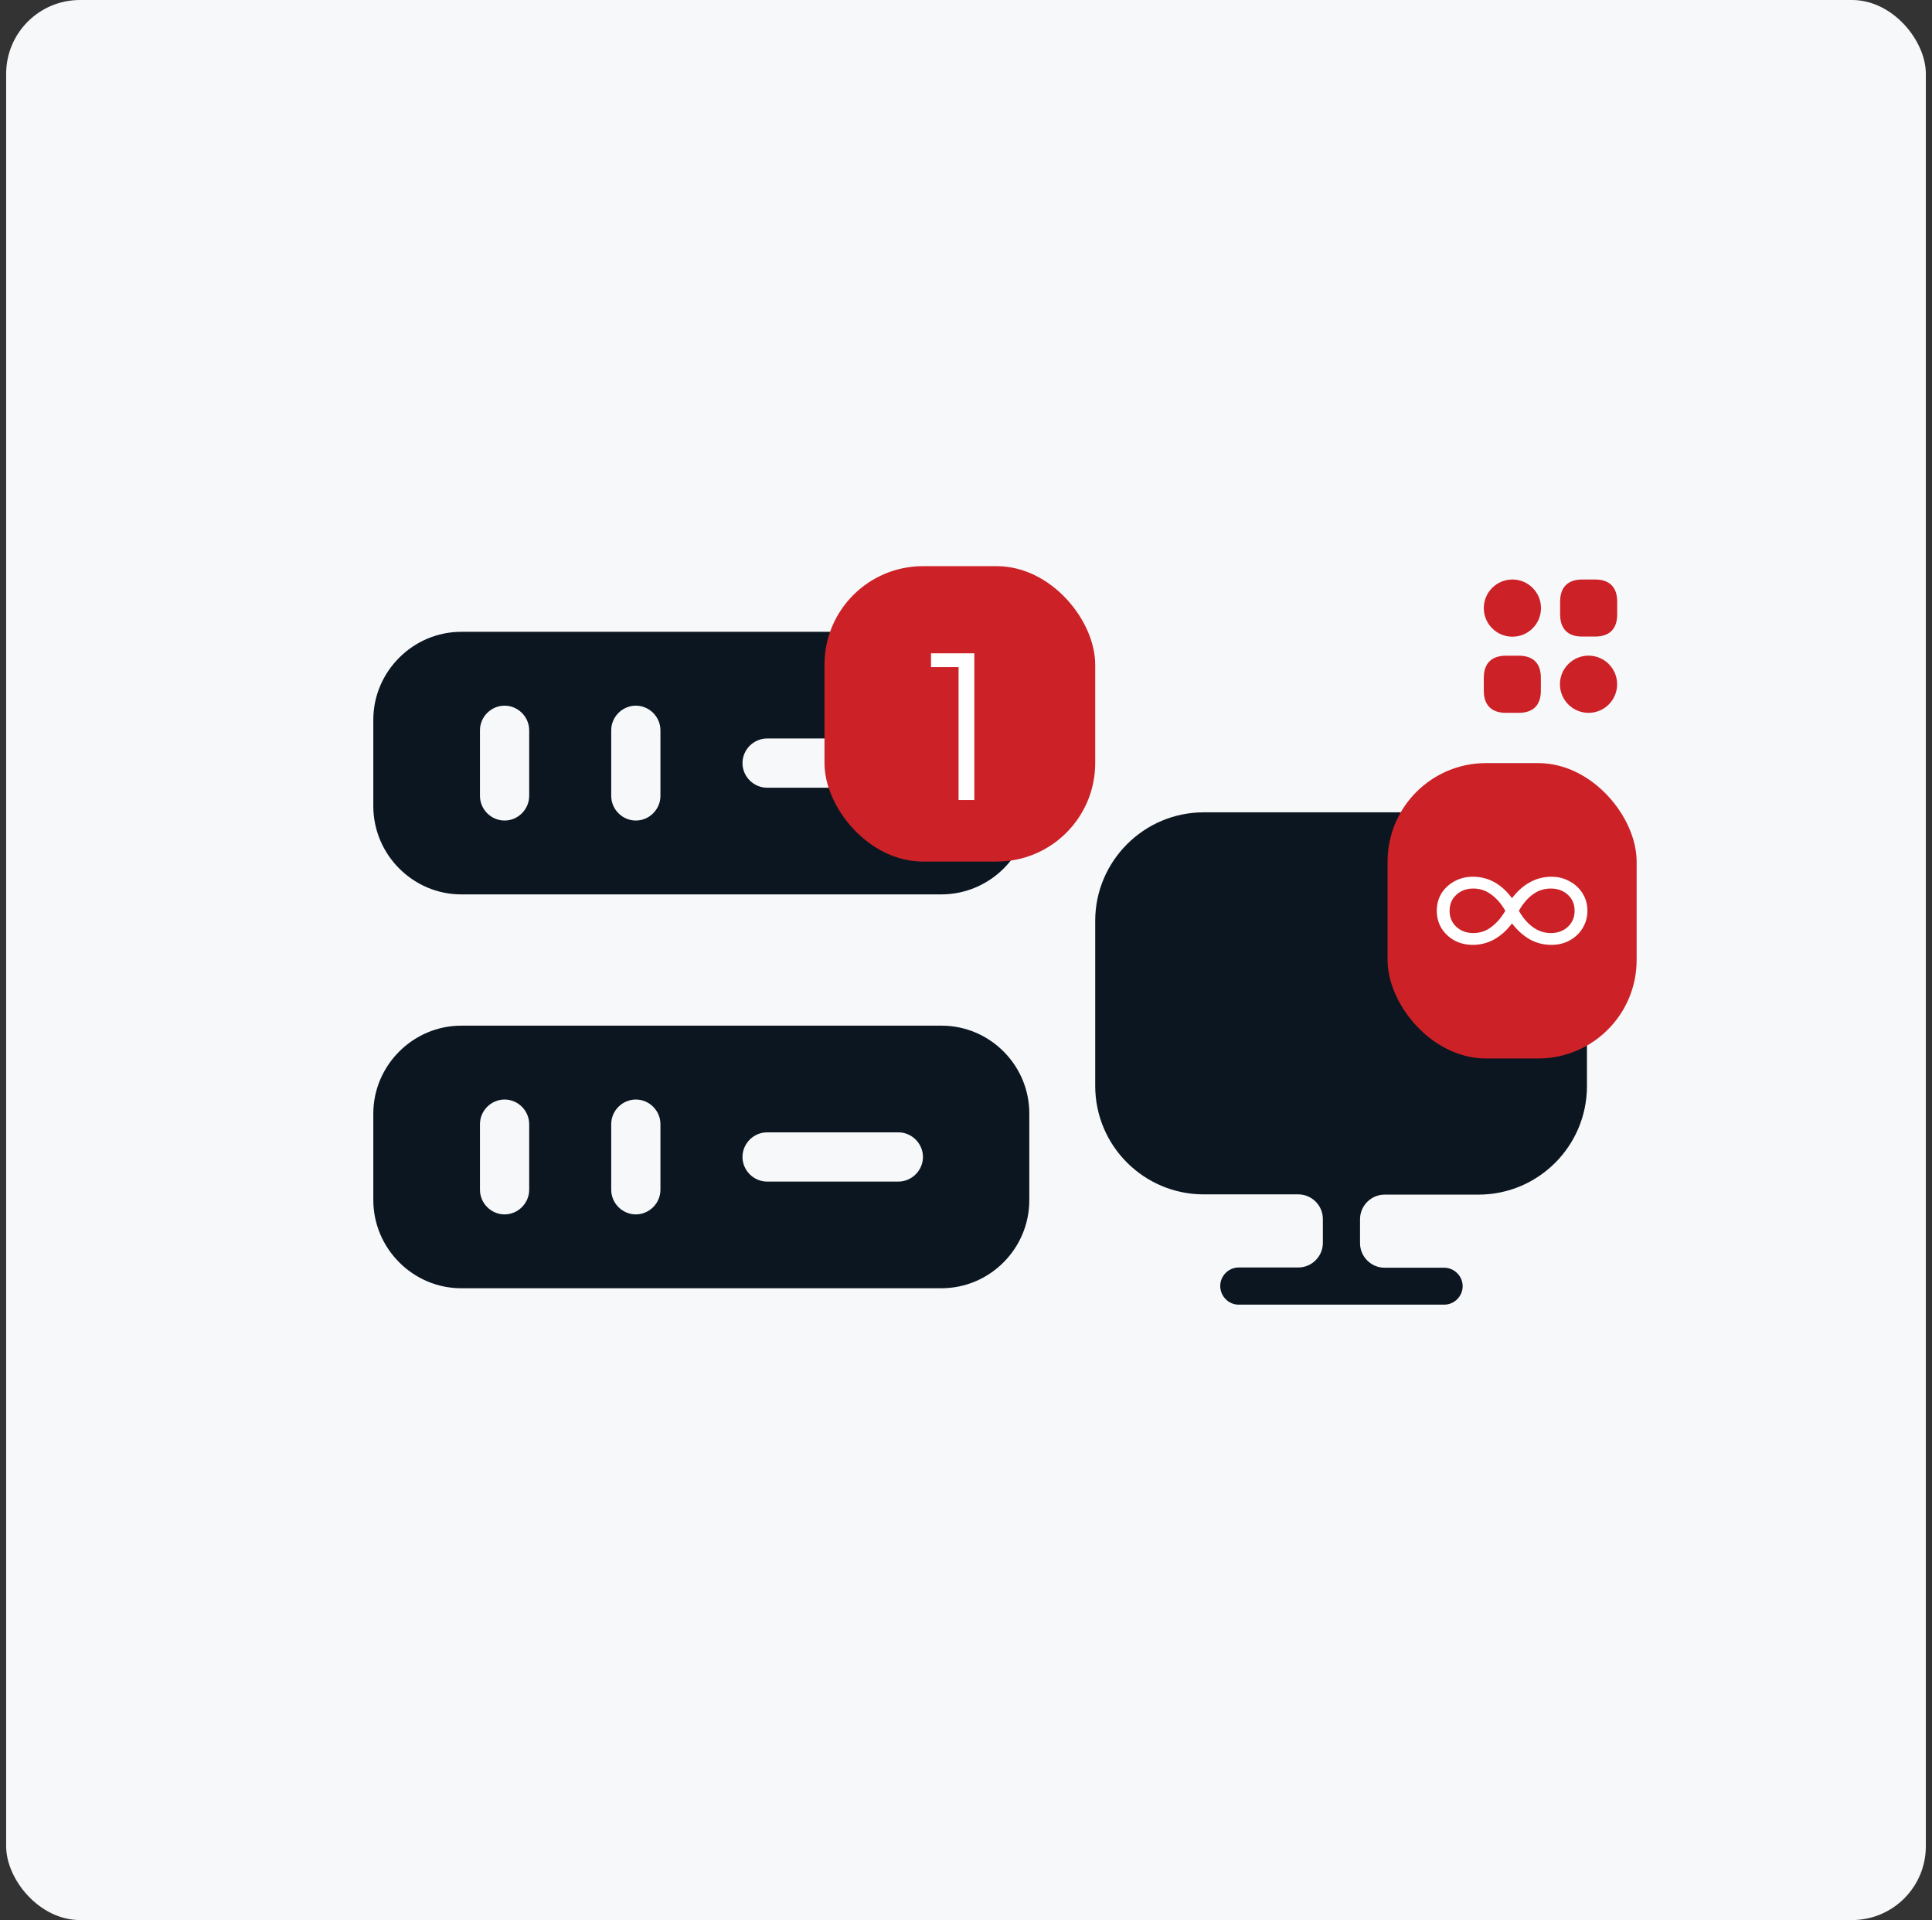
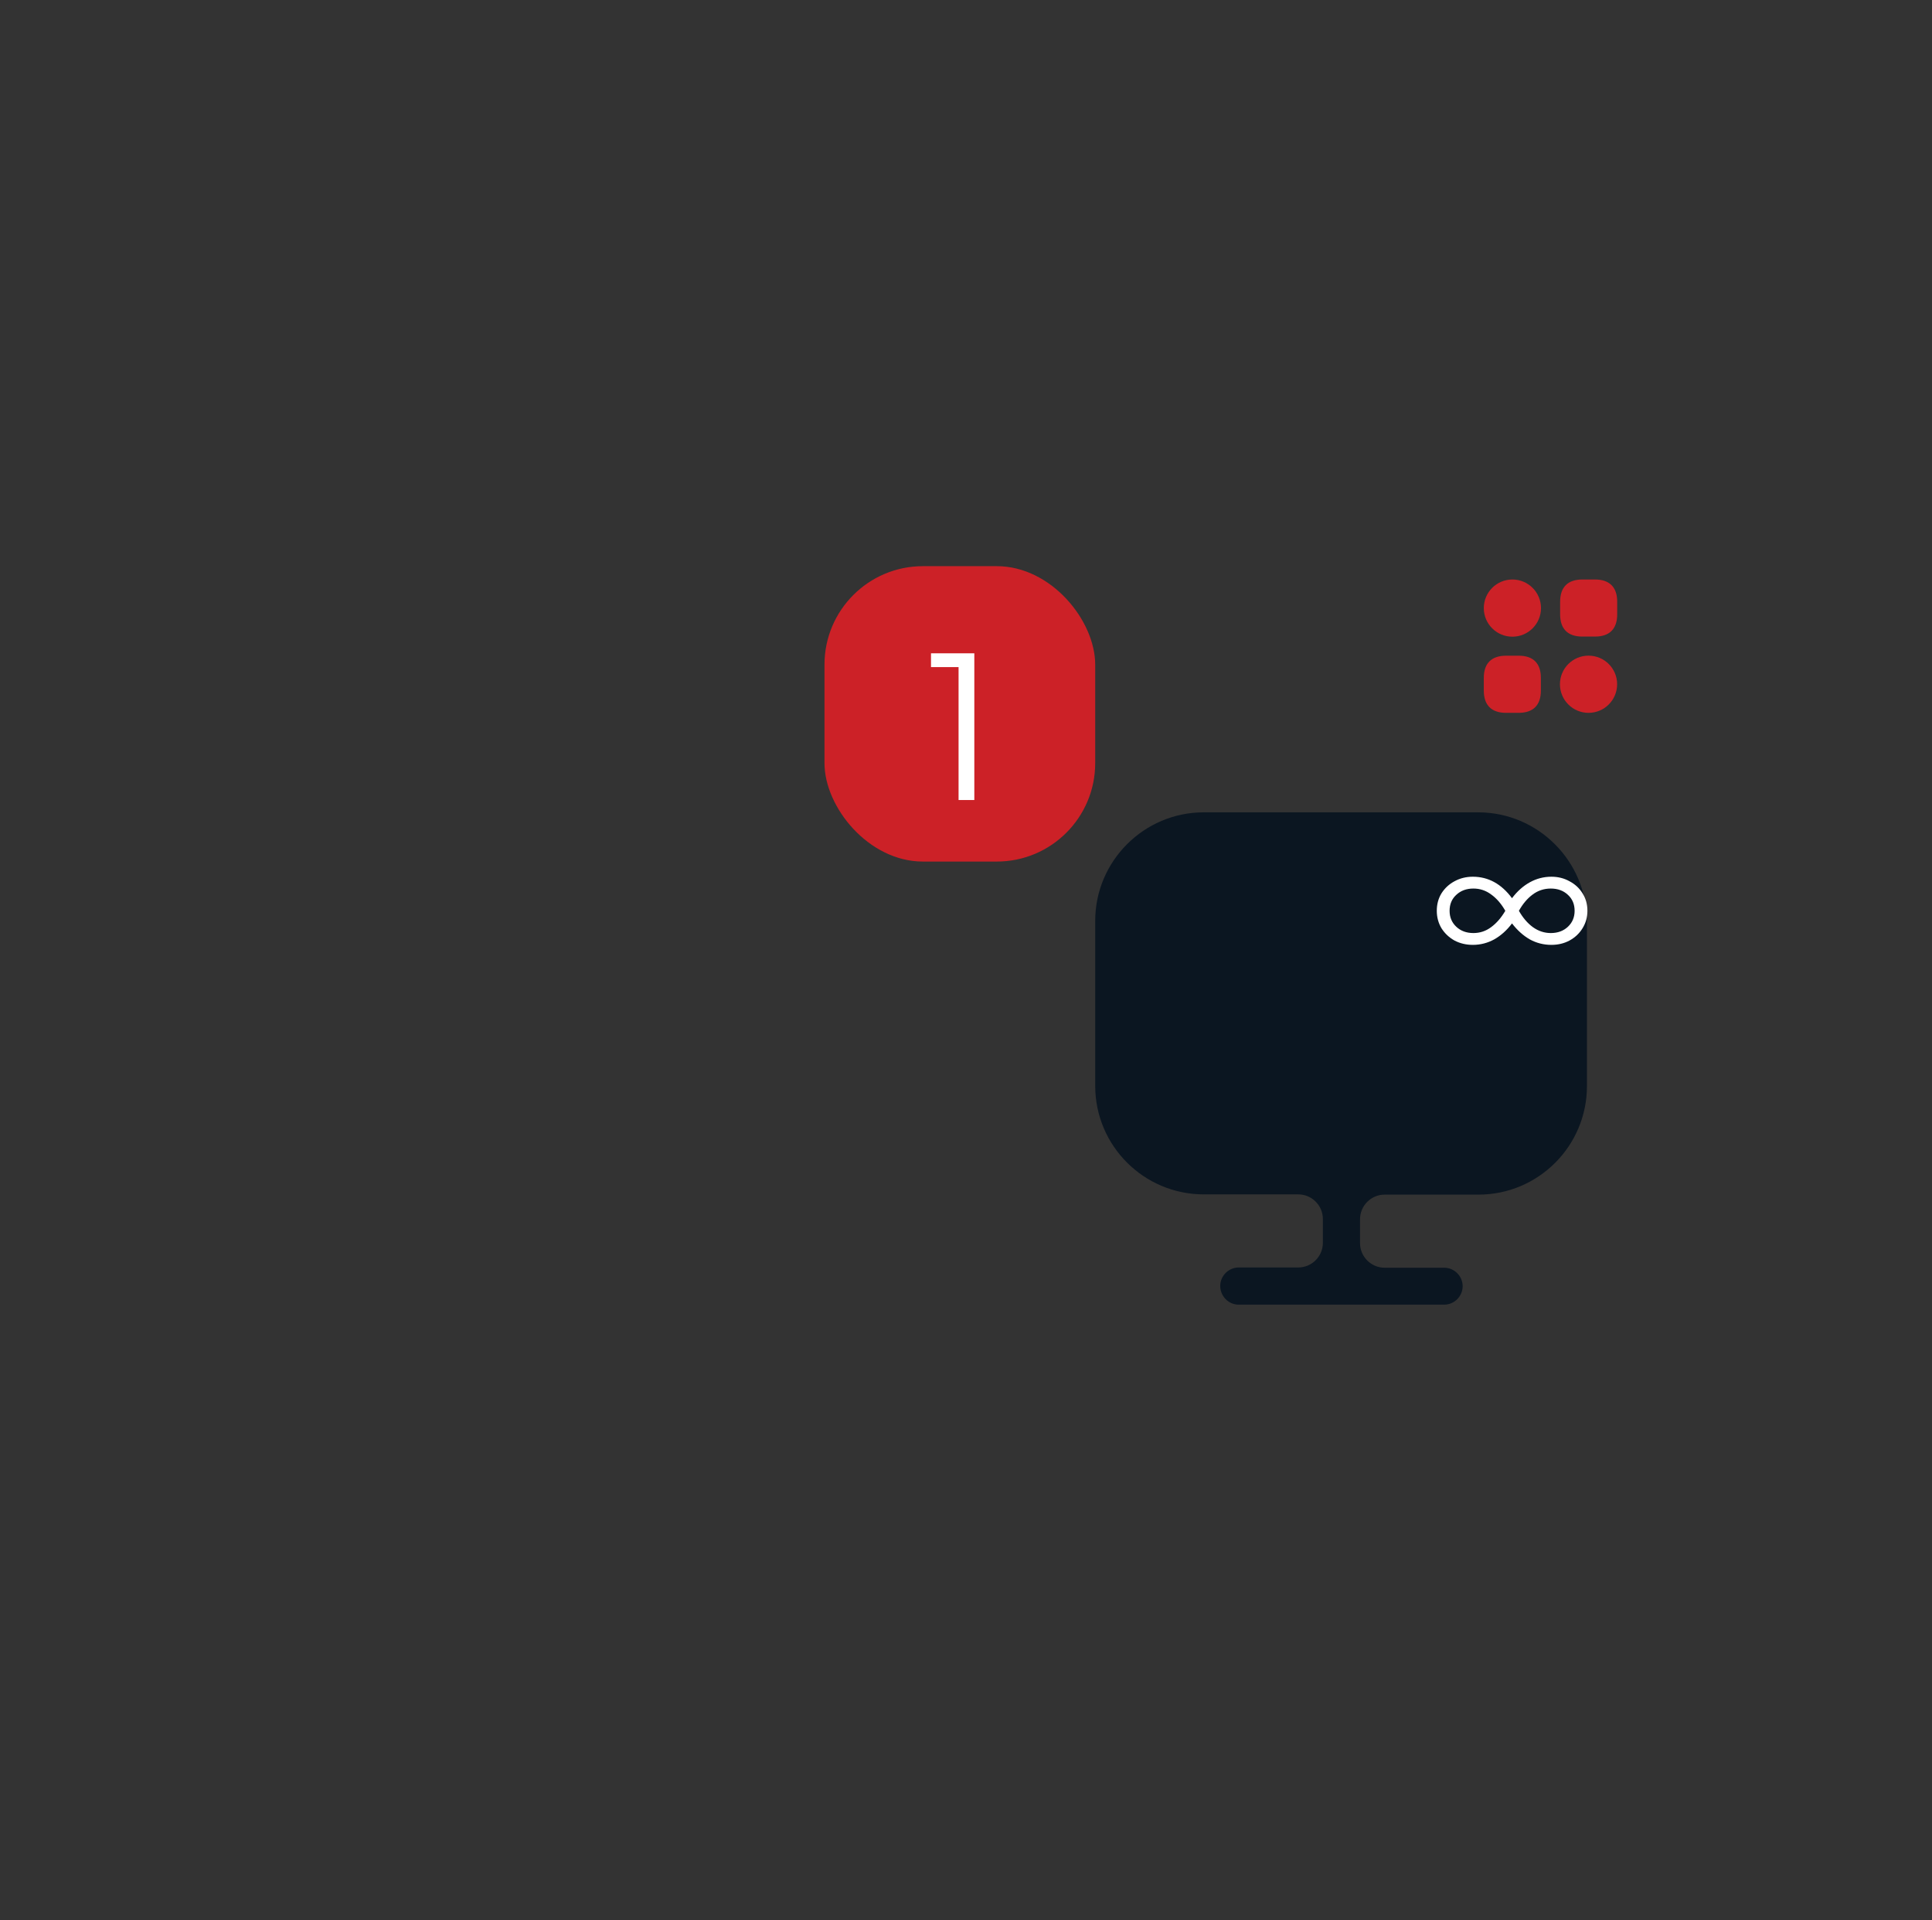
<svg xmlns="http://www.w3.org/2000/svg" width="157" height="156" viewBox="0 0 157 156" fill="none">
  <rect x="0" y="0" width="157" height="156" fill="#333333" stroke="none" />
-   <rect x="0.5" width="156" height="156" rx="6" fill="#F7F8FA" />
-   <path d="M76.523 51.333H37.483C33.563 51.333 30.336 54.56 30.336 58.48V65.493C30.336 69.44 33.563 72.667 37.483 72.667H76.496C80.443 72.667 83.669 69.44 83.669 65.52V58.48C83.669 54.56 80.443 51.333 76.523 51.333ZM43.003 64.667C43.003 65.76 42.096 66.667 41.003 66.667C39.909 66.667 39.003 65.76 39.003 64.667V59.333C39.003 58.24 39.909 57.333 41.003 57.333C42.096 57.333 43.003 58.24 43.003 59.333V64.667ZM53.669 64.667C53.669 65.76 52.763 66.667 51.669 66.667C50.576 66.667 49.669 65.76 49.669 64.667V59.333C49.669 58.24 50.576 57.333 51.669 57.333C52.763 57.333 53.669 58.24 53.669 59.333V64.667ZM73.003 64H62.336C61.243 64 60.336 63.093 60.336 62C60.336 60.907 61.243 60 62.336 60H73.003C74.096 60 75.003 60.907 75.003 62C75.003 63.093 74.096 64 73.003 64Z" fill="#0B1621" />
-   <path d="M76.523 83.333H37.483C33.563 83.333 30.336 86.56 30.336 90.48V97.493C30.336 101.44 33.563 104.667 37.483 104.667H76.496C80.443 104.667 83.643 101.44 83.643 97.52V90.507C83.669 86.56 80.443 83.333 76.523 83.333ZM43.003 96.667C43.003 97.76 42.096 98.667 41.003 98.667C39.909 98.667 39.003 97.76 39.003 96.667V91.333C39.003 90.24 39.909 89.333 41.003 89.333C42.096 89.333 43.003 90.24 43.003 91.333V96.667ZM53.669 96.667C53.669 97.76 52.763 98.667 51.669 98.667C50.576 98.667 49.669 97.76 49.669 96.667V91.333C49.669 90.24 50.576 89.333 51.669 89.333C52.763 89.333 53.669 90.24 53.669 91.333V96.667ZM73.003 96H62.336C61.243 96 60.336 95.093 60.336 94C60.336 92.907 61.243 92 62.336 92H73.003C74.096 92 75.003 92.907 75.003 94C75.003 95.093 74.096 96 73.003 96Z" fill="#0B1621" />
  <rect x="67" y="46" width="22" height="24" rx="8" fill="#CC2127" />
  <path d="M77.896 65V54.2H75.656V53.08H79.176V65H77.896Z" fill="white" />
  <path d="M120.12 66H97.82C92.96 66 89 69.96 89 74.82V87.82V88.22C89 93.1 92.96 97.04 97.82 97.04H105.5C106.6 97.04 107.5 97.94 107.5 99.04V100.98C107.5 102.08 106.6 102.98 105.5 102.98H100.66C99.84 102.98 99.16 103.66 99.16 104.48C99.16 105.3 99.82 106 100.66 106H117.36C118.18 106 118.86 105.32 118.86 104.5C118.86 103.68 118.18 103 117.36 103H112.52C111.42 103 110.52 102.1 110.52 101V99.06C110.52 97.96 111.42 97.06 112.52 97.06H120.14C125.02 97.06 128.96 93.1 128.96 88.24V87.84V74.84C128.94 69.96 124.98 66 120.12 66Z" fill="#0B1621" />
-   <rect x="112.758" y="62" width="20.24" height="24" rx="8" fill="#CC2127" />
  <path d="M119.686 76.768C119.142 76.768 118.646 76.651 118.198 76.416C117.76 76.171 117.408 75.84 117.142 75.424C116.886 74.997 116.758 74.523 116.758 74C116.758 73.467 116.886 72.992 117.142 72.576C117.408 72.16 117.76 71.835 118.198 71.6C118.646 71.355 119.142 71.232 119.686 71.232C120.944 71.232 122.006 71.813 122.87 72.976C123.296 72.411 123.782 71.979 124.326 71.68C124.87 71.381 125.451 71.232 126.07 71.232C126.614 71.232 127.104 71.355 127.542 71.6C127.99 71.835 128.342 72.16 128.598 72.576C128.864 72.992 128.998 73.467 128.998 74C128.998 74.523 128.864 74.997 128.598 75.424C128.342 75.84 127.99 76.171 127.542 76.416C127.104 76.651 126.614 76.768 126.07 76.768C125.44 76.768 124.854 76.619 124.31 76.32C123.776 76.011 123.296 75.579 122.87 75.024C122.454 75.579 121.974 76.011 121.43 76.32C120.886 76.619 120.304 76.768 119.686 76.768ZM119.734 75.808C120.267 75.808 120.747 75.648 121.174 75.328C121.611 75.008 121.995 74.565 122.326 74C121.995 73.424 121.611 72.981 121.174 72.672C120.747 72.352 120.267 72.192 119.734 72.192C119.168 72.192 118.704 72.363 118.342 72.704C117.979 73.035 117.798 73.467 117.798 74C117.798 74.523 117.979 74.955 118.342 75.296C118.704 75.637 119.168 75.808 119.734 75.808ZM126.022 75.808C126.587 75.808 127.051 75.637 127.414 75.296C127.776 74.955 127.958 74.523 127.958 74C127.958 73.467 127.776 73.035 127.414 72.704C127.051 72.363 126.587 72.192 126.022 72.192C125.467 72.192 124.971 72.357 124.534 72.688C124.107 73.008 123.739 73.445 123.43 74C123.75 74.565 124.128 75.008 124.566 75.328C125.014 75.648 125.499 75.808 126.022 75.808Z" fill="white" />
  <path d="M129.614 47.083H128.585C127.404 47.083 126.781 47.706 126.781 48.887V49.916C126.781 51.097 127.404 51.72 128.585 51.72H129.614C130.795 51.72 131.418 51.097 131.418 49.916V48.887C131.418 47.706 130.795 47.083 129.614 47.083Z" fill="#CC2127" />
  <path d="M123.416 53.274H122.387C121.201 53.274 120.578 53.897 120.578 55.078V56.107C120.578 57.294 121.201 57.916 122.382 57.916H123.411C124.592 57.916 125.215 57.294 125.215 56.113V55.084C125.22 53.897 124.597 53.274 123.416 53.274Z" fill="#CC2127" />
  <path d="M122.902 51.73C124.185 51.73 125.226 50.69 125.226 49.407C125.226 48.123 124.185 47.083 122.902 47.083C121.619 47.083 120.578 48.123 120.578 49.407C120.578 50.69 121.619 51.73 122.902 51.73Z" fill="#CC2127" />
  <path d="M129.089 57.917C130.373 57.917 131.413 56.877 131.413 55.593C131.413 54.31 130.373 53.27 129.089 53.27C127.806 53.27 126.766 54.31 126.766 55.593C126.766 56.877 127.806 57.917 129.089 57.917Z" fill="#CC2127" />
</svg>